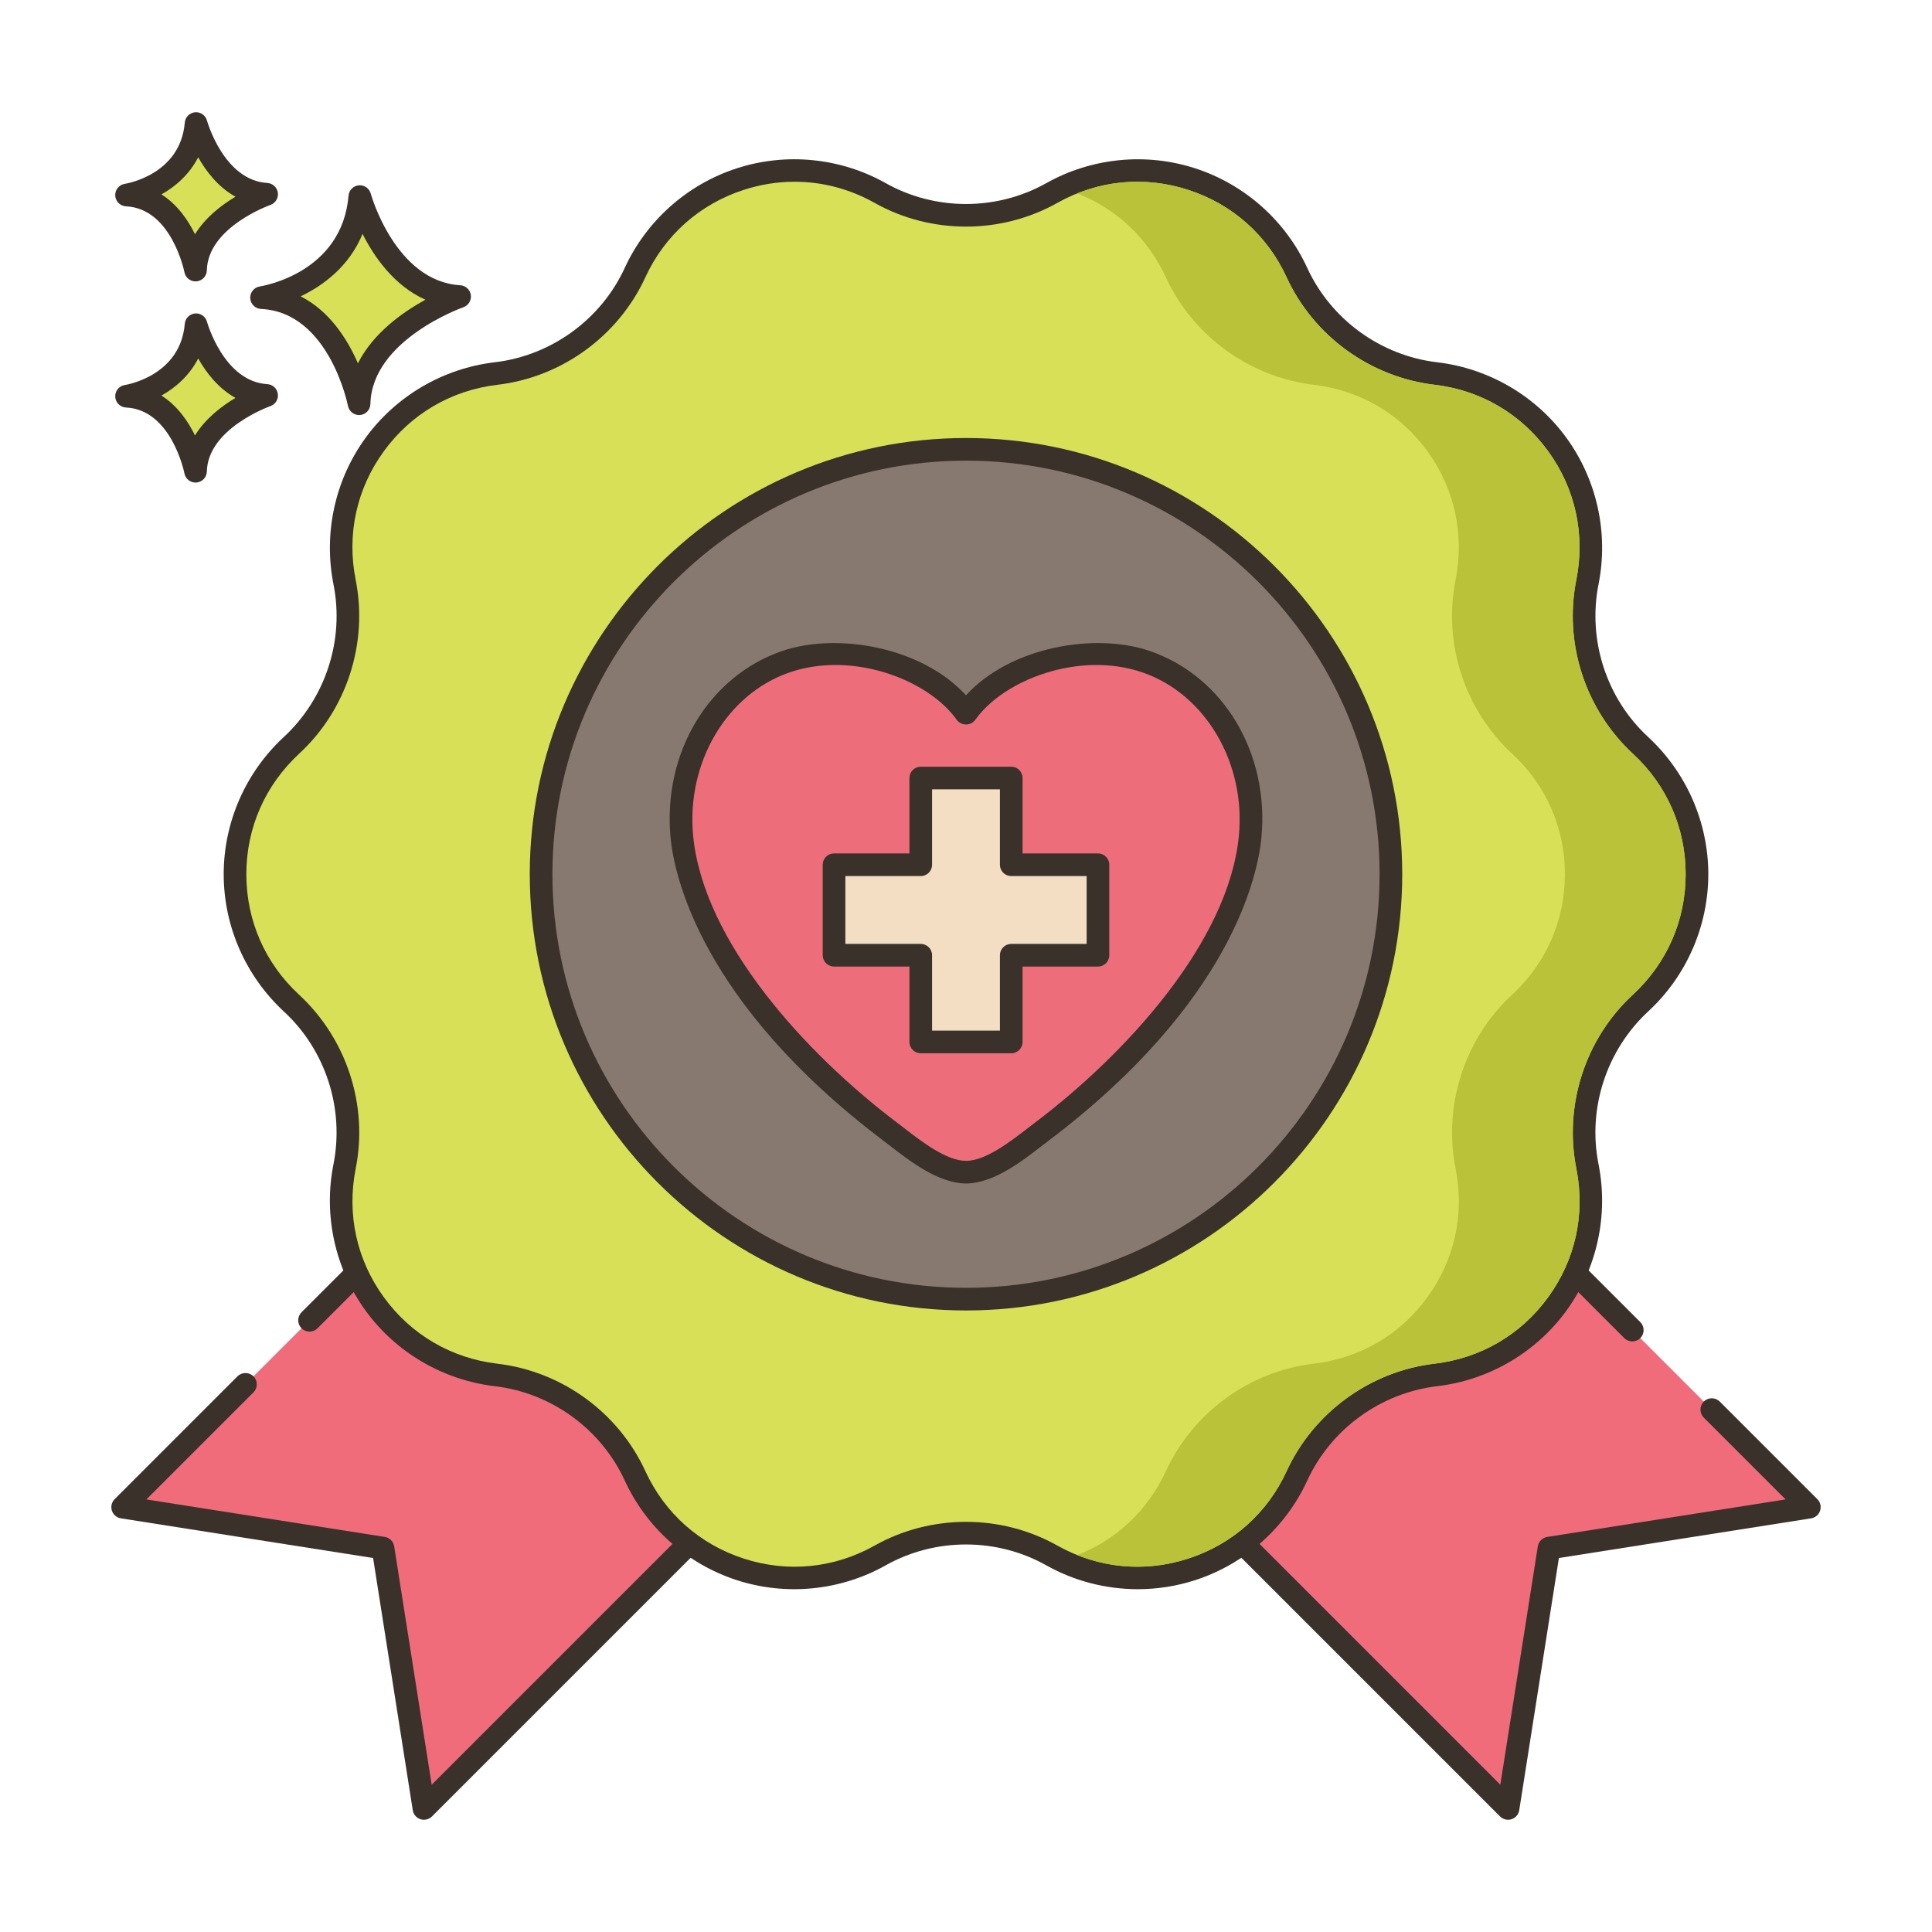
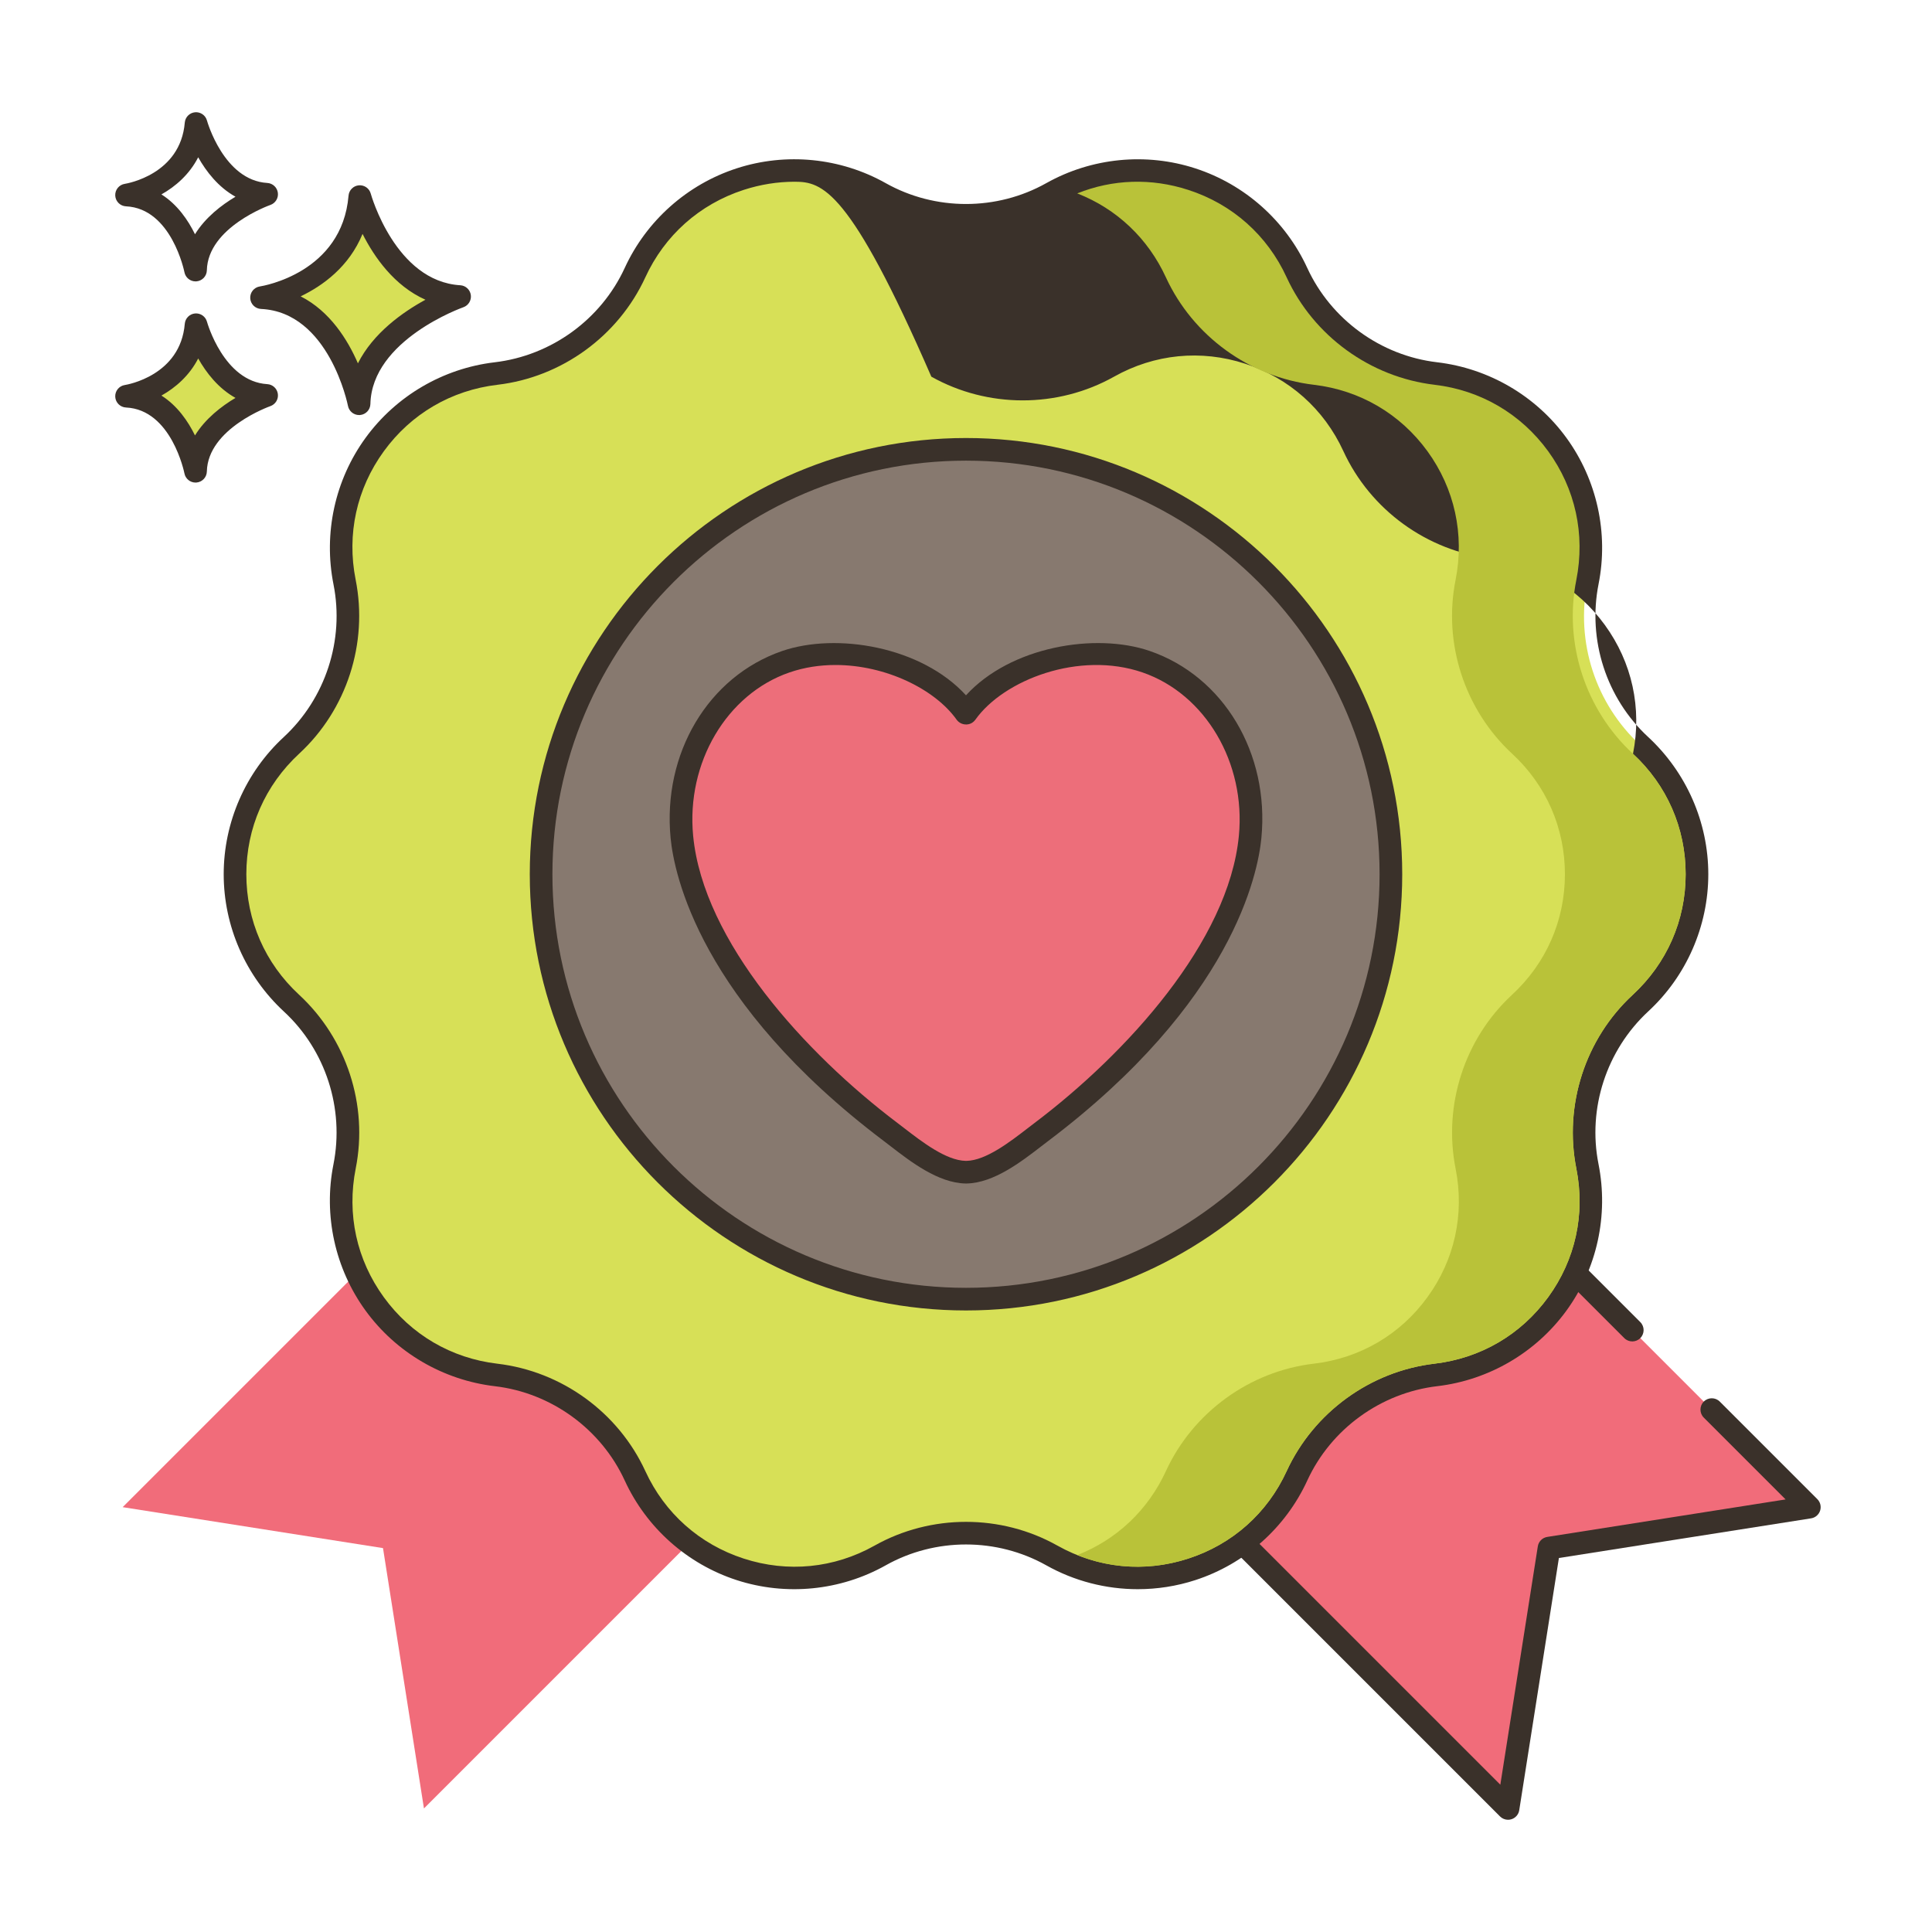
<svg xmlns="http://www.w3.org/2000/svg" id="Layer_1" x="0px" y="0px" viewBox="0 0 256 256" xml:space="preserve">
  <g>
    <path fill="#D7E057" d="M47.68,26.048c0,0,3.408,12.659,13.222,13.246c0,0-13.1,4.525-13.321,14.202  c0,0-2.579-13.572-12.925-14.059C34.655,39.438,46.706,37.612,47.68,26.048z" />
    <path fill="#3A312A" d="M47.579,54.996c-0.712,0-1.335-0.506-1.472-1.217c-0.024-0.124-2.495-12.417-11.522-12.842  c-0.771-0.037-1.388-0.651-1.428-1.421c-0.04-0.771,0.511-1.445,1.273-1.56c0.441-0.069,10.894-1.817,11.754-12.033  c0.061-0.725,0.634-1.301,1.359-1.367c0.735-0.062,1.393,0.399,1.583,1.101c0.032,0.116,3.259,11.626,11.864,12.141  c0.714,0.043,1.297,0.584,1.396,1.292c0.098,0.708-0.319,1.388-0.994,1.623c-0.121,0.042-12.118,4.31-12.313,12.819  c-0.018,0.767-0.61,1.396-1.375,1.459C47.664,54.995,47.621,54.996,47.579,54.996z M39.838,39.267  c3.878,1.969,6.23,5.746,7.587,8.876c2.026-4.021,5.942-6.787,8.949-8.427c-4.134-1.842-6.783-5.651-8.334-8.722  C46.247,35.354,42.769,37.862,39.838,39.267z" />
    <path fill="#D7E057" d="M25.981,43.029c0,0,2.411,8.954,9.352,9.369c0,0-9.266,3.201-9.422,10.045c0,0-1.824-9.6-9.142-9.944  C16.769,52.499,25.292,51.208,25.981,43.029z" />
    <path fill="#3A312A" d="M25.91,63.943c-0.714,0-1.337-0.507-1.473-1.22c-0.016-0.082-1.704-8.442-7.739-8.726  c-0.771-0.037-1.388-0.651-1.428-1.421c-0.04-0.771,0.511-1.445,1.273-1.56c0.296-0.047,7.364-1.243,7.942-8.114  c0.061-0.726,0.635-1.303,1.36-1.368c0.727-0.062,1.391,0.399,1.582,1.102l0,0c0.021,0.079,2.228,7.92,7.994,8.265  c0.714,0.043,1.299,0.584,1.396,1.293c0.098,0.709-0.32,1.388-0.996,1.622c-0.081,0.028-8.282,2.952-8.412,8.661  c-0.017,0.767-0.611,1.397-1.376,1.461C25.993,63.942,25.951,63.943,25.91,63.943z M21.391,52.416  c2.107,1.333,3.523,3.394,4.447,5.28c1.376-2.232,3.516-3.872,5.365-4.973c-2.287-1.269-3.884-3.35-4.941-5.223  C25.088,49.786,23.247,51.375,21.391,52.416z" />
-     <path fill="#D7E057" d="M25.981,16.371c0,0,2.411,8.954,9.352,9.37c0,0-9.266,3.201-9.422,10.045c0,0-1.824-9.6-9.142-9.944  C16.769,25.842,25.292,24.551,25.981,16.371z" />
    <path fill="#3A312A" d="M25.91,37.286c-0.714,0-1.337-0.507-1.473-1.22c-0.016-0.082-1.704-8.442-7.74-8.726  c-0.77-0.037-1.387-0.651-1.427-1.421c-0.04-0.771,0.511-1.445,1.273-1.56c0.296-0.047,7.364-1.243,7.942-8.114  c0.061-0.726,0.635-1.303,1.36-1.368c0.727-0.063,1.391,0.399,1.582,1.102l0,0c0.021,0.079,2.228,7.92,7.994,8.265  c0.714,0.043,1.299,0.584,1.396,1.293c0.098,0.709-0.319,1.388-0.996,1.622c-0.081,0.028-8.282,2.953-8.412,8.662  c-0.017,0.767-0.611,1.397-1.376,1.461C25.993,37.285,25.951,37.286,25.91,37.286z M21.391,25.759  c2.107,1.332,3.523,3.394,4.447,5.28c1.376-2.232,3.516-3.872,5.365-4.973c-2.287-1.27-3.884-3.35-4.941-5.224  C25.088,23.129,23.247,24.717,21.391,25.759z" />
    <polygon fill="#F16C7A" points="32.526,183.433 16.253,199.706 50.75,205.132 56.176,239.629 147.941,147.864 108.018,107.941   41.014,174.945  " />
-     <path fill="#3A312A" d="M56.176,241.129c-0.155,0-0.312-0.024-0.464-0.074c-0.537-0.175-0.93-0.636-1.018-1.193l-5.256-33.418  l-33.418-5.256c-0.558-0.088-1.019-0.481-1.193-1.018c-0.175-0.537-0.033-1.126,0.366-1.525l16.272-16.272  c0.586-0.586,1.535-0.586,2.121,0c0.586,0.585,0.586,1.536,0,2.121l-14.188,14.188l31.585,4.968  c0.643,0.101,1.148,0.606,1.249,1.249l4.968,31.585l88.62-88.62l-37.802-37.802l-65.943,65.943c-0.586,0.586-1.535,0.586-2.121,0  c-0.586-0.585-0.586-1.536,0-2.121l67.004-67.004c0.586-0.586,1.535-0.586,2.121,0l39.923,39.923  c0.281,0.281,0.439,0.663,0.439,1.061c0,0.398-0.158,0.779-0.439,1.061l-91.765,91.765  C56.951,240.975,56.567,241.129,56.176,241.129z" />
    <polygon fill="#F16C7A" points="216.287,176.246 147.982,107.941 108.059,147.864 199.824,239.629 205.25,205.131 239.747,199.706   226.82,186.778  " />
    <path fill="#3A312A" d="M199.824,241.129c-0.392,0-0.775-0.153-1.061-0.439l-91.765-91.765c-0.281-0.281-0.439-0.663-0.439-1.061  c0-0.398,0.158-0.779,0.439-1.061l39.923-39.923c0.586-0.586,1.535-0.586,2.121,0l68.305,68.305c0.586,0.585,0.586,1.536,0,2.121  c-0.586,0.586-1.535,0.586-2.121,0l-67.244-67.244l-37.802,37.802l88.62,88.62l4.968-31.585c0.101-0.643,0.606-1.148,1.249-1.249  l31.585-4.968l-10.843-10.843c-0.586-0.585-0.586-1.536,0-2.121c0.586-0.586,1.535-0.586,2.121,0l12.927,12.927  c0.399,0.399,0.54,0.988,0.366,1.525c-0.175,0.537-0.636,0.93-1.193,1.018l-33.418,5.256l-5.256,33.418  c-0.088,0.558-0.481,1.019-1.018,1.193C200.136,241.105,199.98,241.129,199.824,241.129z" />
    <path fill="#D7E057" d="M116.628,25.575l-0.005-0.003c-11.83-6.641-26.81-1.774-32.478,10.553l-0.001,0.002  c-3.382,7.355-10.349,12.419-18.388,13.366l-0.038,0.004c-13.46,1.586-22.71,14.31-20.066,27.603l0.01,0.05  c1.577,7.927-1.08,16.103-7.014,21.59l-0.047,0.043c-9.947,9.197-9.947,24.919,0,34.115l0.048,0.045  c5.934,5.486,8.59,13.662,7.014,21.588l-0.01,0.052C43.01,167.876,52.26,180.6,65.72,182.186l0.037,0.004  c8.04,0.947,15.006,6.011,18.389,13.366l0,0c5.668,12.327,20.648,17.193,32.479,10.552l0.003-0.002  c7.063-3.965,15.681-3.965,22.744,0l0.005,0.003c11.831,6.641,26.81,1.774,32.478-10.552l0.001-0.002  c3.382-7.355,10.349-12.419,18.388-13.366l0.038-0.004c13.46-1.586,22.71-14.31,20.066-27.603l-0.01-0.05  c-1.577-7.927,1.08-16.103,7.014-21.59l0.047-0.043c9.947-9.196,9.947-24.919,0-34.115l-0.049-0.045  c-5.934-5.486-8.59-13.662-7.014-21.588l0.01-0.052c2.643-13.293-6.607-26.017-20.067-27.602l-0.038-0.004  c-8.039-0.947-15.006-6.011-18.388-13.366l0,0c-5.668-12.327-20.648-17.193-32.479-10.552l-0.003,0.002  C132.309,29.54,123.691,29.54,116.628,25.575z" />
-     <path fill="#3A312A" d="M150.763,210.576c-4.207,0.001-8.394-1.067-12.121-3.16c-6.561-3.683-14.704-3.686-21.261-0.013  c-0.007,0.004-0.015,0.008-0.022,0.013c-6.003,3.37-13.201,4.083-19.748,1.956c-6.547-2.127-11.952-6.934-14.828-13.189  c-3.142-6.832-9.733-11.623-17.201-12.502c-6.868-0.809-13.104-4.461-17.148-10.024c-4.044-5.563-5.594-12.621-4.253-19.366  c1.474-7.413-1.04-15.151-6.551-20.246c-5.096-4.712-7.99-11.331-7.99-18.205c0-6.874,2.895-13.492,7.942-18.159  c5.558-5.139,8.072-12.877,6.608-20.239c-1.352-6.795,0.198-13.854,4.242-19.416s10.28-9.214,17.109-10.02  c7.506-0.884,14.097-5.675,17.239-12.507c2.877-6.255,8.281-11.063,14.829-13.19c6.547-2.128,13.745-1.415,19.747,1.955  l0.005,0.003c6.561,3.684,14.713,3.684,21.275,0c0.01-0.006,0.02-0.011,0.031-0.017c5.996-3.356,13.184-4.064,19.72-1.94  c6.547,2.127,11.952,6.934,14.828,13.189c3.142,6.832,9.732,11.623,17.201,12.502c6.868,0.809,13.104,4.461,17.148,10.023  c4.044,5.563,5.594,12.621,4.253,19.366c-1.474,7.413,1.04,15.151,6.551,20.246c5.096,4.712,7.99,11.331,7.99,18.205  c0,6.874-2.895,13.492-7.942,18.158c-5.558,5.139-8.072,12.878-6.608,20.239c1.352,6.795-0.198,13.854-4.242,19.417  c-4.044,5.562-10.28,9.214-17.11,10.018c-7.505,0.885-14.096,5.676-17.238,12.508c-2.876,6.256-8.282,11.063-14.829,13.19  C155.908,210.178,153.331,210.576,150.763,210.576z M105.294,24.081c-2.258,0-4.532,0.359-6.758,1.082  c-5.837,1.897-10.464,6.013-13.028,11.589c-3.576,7.776-11.077,13.229-19.576,14.231c-6.128,0.722-11.467,3.849-15.072,8.809  c-3.606,4.96-4.932,11.003-3.736,17.017c1.676,8.427-1.185,17.234-7.458,23.033c-4.547,4.204-7.025,9.871-7.025,15.999  c0,6.129,2.478,11.796,6.978,15.956c6.32,5.844,9.182,14.65,7.516,23.028c-1.206,6.066,0.121,12.109,3.726,17.068  c3.605,4.96,8.945,8.086,15.035,8.804c8.537,1.005,16.038,6.457,19.614,14.233c2.564,5.577,7.191,9.693,13.029,11.589  c5.829,1.895,11.984,1.288,17.332-1.708c0.008-0.004,0.015-0.009,0.022-0.013c7.467-4.191,16.745-4.192,24.213-0.001  c5.357,3.008,11.52,3.618,17.357,1.721c5.837-1.896,10.464-6.012,13.029-11.589c3.576-7.776,11.077-13.23,19.576-14.232  c6.127-0.722,11.467-3.848,15.072-8.808c3.605-4.96,4.932-11.003,3.736-17.018c-1.677-8.428,1.185-17.234,7.457-23.033  c4.547-4.204,7.025-9.871,7.025-15.999c0-6.129-2.478-11.796-6.978-15.956c-6.32-5.844-9.182-14.65-7.516-23.027  c1.206-6.066-0.121-12.109-3.727-17.069c-3.605-4.959-8.945-8.086-15.034-8.803c-8.538-1.005-16.039-6.458-19.614-14.233  c-2.564-5.577-7.191-9.692-13.029-11.589c-5.837-1.896-12-1.286-17.352,1.719c-0.01,0.005-0.02,0.011-0.03,0.017  c-7.462,4.177-16.727,4.171-24.186-0.015l0,0C112.576,25.023,108.954,24.081,105.294,24.081z" />
+     <path fill="#3A312A" d="M150.763,210.576c-4.207,0.001-8.394-1.067-12.121-3.16c-6.561-3.683-14.704-3.686-21.261-0.013  c-0.007,0.004-0.015,0.008-0.022,0.013c-6.003,3.37-13.201,4.083-19.748,1.956c-6.547-2.127-11.952-6.934-14.828-13.189  c-3.142-6.832-9.733-11.623-17.201-12.502c-6.868-0.809-13.104-4.461-17.148-10.024c-4.044-5.563-5.594-12.621-4.253-19.366  c1.474-7.413-1.04-15.151-6.551-20.246c-5.096-4.712-7.99-11.331-7.99-18.205c0-6.874,2.895-13.492,7.942-18.159  c5.558-5.139,8.072-12.877,6.608-20.239c-1.352-6.795,0.198-13.854,4.242-19.416s10.28-9.214,17.109-10.02  c7.506-0.884,14.097-5.675,17.239-12.507c2.877-6.255,8.281-11.063,14.829-13.19c6.547-2.128,13.745-1.415,19.747,1.955  l0.005,0.003c6.561,3.684,14.713,3.684,21.275,0c0.01-0.006,0.02-0.011,0.031-0.017c5.996-3.356,13.184-4.064,19.72-1.94  c6.547,2.127,11.952,6.934,14.828,13.189c3.142,6.832,9.732,11.623,17.201,12.502c6.868,0.809,13.104,4.461,17.148,10.023  c4.044,5.563,5.594,12.621,4.253,19.366c-1.474,7.413,1.04,15.151,6.551,20.246c5.096,4.712,7.99,11.331,7.99,18.205  c0,6.874-2.895,13.492-7.942,18.158c-5.558,5.139-8.072,12.878-6.608,20.239c1.352,6.795-0.198,13.854-4.242,19.417  c-4.044,5.562-10.28,9.214-17.11,10.018c-7.505,0.885-14.096,5.676-17.238,12.508c-2.876,6.256-8.282,11.063-14.829,13.19  C155.908,210.178,153.331,210.576,150.763,210.576z M105.294,24.081c-2.258,0-4.532,0.359-6.758,1.082  c-5.837,1.897-10.464,6.013-13.028,11.589c-3.576,7.776-11.077,13.229-19.576,14.231c-6.128,0.722-11.467,3.849-15.072,8.809  c-3.606,4.96-4.932,11.003-3.736,17.017c1.676,8.427-1.185,17.234-7.458,23.033c-4.547,4.204-7.025,9.871-7.025,15.999  c0,6.129,2.478,11.796,6.978,15.956c6.32,5.844,9.182,14.65,7.516,23.028c-1.206,6.066,0.121,12.109,3.726,17.068  c3.605,4.96,8.945,8.086,15.035,8.804c8.537,1.005,16.038,6.457,19.614,14.233c2.564,5.577,7.191,9.693,13.029,11.589  c5.829,1.895,11.984,1.288,17.332-1.708c0.008-0.004,0.015-0.009,0.022-0.013c7.467-4.191,16.745-4.192,24.213-0.001  c5.357,3.008,11.52,3.618,17.357,1.721c5.837-1.896,10.464-6.012,13.029-11.589c3.576-7.776,11.077-13.23,19.576-14.232  c6.127-0.722,11.467-3.848,15.072-8.808c3.605-4.96,4.932-11.003,3.736-17.018c-1.677-8.428,1.185-17.234,7.457-23.033  c4.547-4.204,7.025-9.871,7.025-15.999c0-6.129-2.478-11.796-6.978-15.956c1.206-6.066-0.121-12.109-3.727-17.069c-3.605-4.959-8.945-8.086-15.034-8.803c-8.538-1.005-16.039-6.458-19.614-14.233  c-2.564-5.577-7.191-9.692-13.029-11.589c-5.837-1.896-12-1.286-17.352,1.719c-0.01,0.005-0.02,0.011-0.03,0.017  c-7.462,4.177-16.727,4.171-24.186-0.015l0,0C112.576,25.023,108.954,24.081,105.294,24.081z" />
    <ellipse transform="matrix(0.305 -0.952 0.952 0.305 -21.377 202.383)" fill="#87796F" cx="128" cy="115.841" rx="56.302" ry="56.302" />
    <path fill="#3A312A" d="M128,173.643c-31.872,0-57.802-25.93-57.802-57.802c0-31.872,25.93-57.802,57.802-57.802  s57.802,25.93,57.802,57.802C185.802,147.713,159.872,173.643,128,173.643z M128,61.039c-30.218,0-54.802,24.584-54.802,54.802  S97.782,170.643,128,170.643s54.802-24.584,54.802-54.802S158.218,61.039,128,61.039z" />
    <path fill="#B9C239" d="M216.38,99.886c-6.32-5.84-9.18-14.65-7.51-23.03c1.2-6.06-0.13-12.11-3.73-17.07  c-3.61-4.96-8.95-8.08-15.04-8.8c-8.53-1.01-16.03-6.46-19.61-14.23c-2.56-5.58-7.19-9.7-13.03-11.59  c-4.91-1.6-10.04-1.42-14.72,0.46c5.24,2.05,9.38,5.97,11.75,11.13c3.58,7.77,11.08,13.22,19.61,14.23  c6.09,0.72,11.43,3.84,15.04,8.8c3.6,4.96,4.93,11.01,3.73,17.07c-1.67,8.38,1.19,17.19,7.51,23.03c4.5,4.16,6.98,9.83,6.98,15.95  c0,6.13-2.48,11.8-7.03,16c-6.27,5.8-9.13,14.61-7.45,23.04c1.19,6.01-0.13,12.05-3.74,17.01c-3.6,4.96-8.94,8.09-15.07,8.81  c-8.5,1-16,6.46-19.58,14.23c-2.37,5.16-6.51,9.08-11.75,11.13c4.68,1.88,9.81,2.06,14.72,0.46c5.84-1.89,10.47-6.01,13.03-11.59  c3.58-7.77,11.08-13.23,19.58-14.23c6.13-0.72,11.47-3.85,15.07-8.81c3.61-4.96,4.93-11,3.74-17.01  c-1.68-8.43,1.18-17.24,7.45-23.04c4.55-4.2,7.03-9.87,7.03-16C223.36,109.716,220.88,104.046,216.38,99.886z" />
    <path fill-rule="evenodd" clip-rule="evenodd" fill="#ED6E7A" d="M151.88,87.684c-7.54-2.598-18.97-0.096-23.867,6.819  c-0.004,0.002-0.027-0.005-0.034-0.011c-4.902-6.906-16.323-9.405-23.859-6.808c-9.598,3.307-14.712,13.427-13.768,23.215  c1.478,15.308,16.332,30.541,27.656,39.092c2.584,1.952,6.433,5.255,9.916,5.329c0.002,0,0.148,0,0.15,0  c3.483-0.074,7.332-3.377,9.916-5.329c11.325-8.551,26.178-23.785,27.656-39.092C166.592,101.111,161.477,90.991,151.88,87.684z" />
    <path fill="#3A312A" d="M127.925,156.82c-3.615-0.076-7.253-2.884-9.91-4.934c-0.318-0.245-0.622-0.48-0.91-0.698  c-24.391-18.416-27.786-35.383-28.246-40.145c-1.083-11.219,4.992-21.408,14.772-24.778c7.207-2.483,18.471-0.596,24.368,5.868  c5.897-6.466,17.158-8.354,24.369-5.868l0,0c9.78,3.37,15.855,13.559,14.772,24.778c-0.46,4.762-3.855,21.729-28.246,40.145  c-0.288,0.217-0.592,0.452-0.91,0.697c-2.657,2.05-6.295,4.858-9.878,4.934L127.925,156.82z M110.707,88.115  c-2.054,0-4.121,0.305-6.098,0.986c-8.33,2.871-13.697,11.977-12.763,21.654c1.351,13.998,14.868,28.828,27.067,38.039  c0.296,0.224,0.608,0.465,0.935,0.717c2.327,1.795,5.513,4.254,8.109,4.31l0.119-0.001c2.564-0.055,5.751-2.514,8.077-4.309  c0.327-0.252,0.639-0.493,0.935-0.716c12.199-9.211,25.715-24.041,27.067-38.04c0.934-9.677-4.434-18.783-12.763-21.654  c-8.391-2.89-18.411,0.983-22.154,6.268c-0.115,0.162-0.261,0.299-0.429,0.405c-0.559,0.349-1.313,0.282-1.811-0.149  c-0.09-0.078-0.171-0.168-0.241-0.265C123.893,91.326,117.367,88.115,110.707,88.115z" />
-     <polygon fill="#F3DEC3" points="145.485,114.584 133.995,114.584 133.995,103.094 122.005,103.094 122.005,114.584   110.515,114.584 110.515,126.574 122.005,126.574 122.005,138.064 133.995,138.064 133.995,126.574 145.485,126.574  " />
-     <path fill="#3A312A" d="M133.995,139.564h-11.99c-0.829,0-1.5-0.671-1.5-1.5v-9.99h-9.99c-0.829,0-1.5-0.671-1.5-1.5v-11.99  c0-0.829,0.671-1.5,1.5-1.5h9.99v-9.99c0-0.829,0.671-1.5,1.5-1.5h11.99c0.829,0,1.5,0.671,1.5,1.5v9.99h9.99  c0.829,0,1.5,0.671,1.5,1.5v11.99c0,0.829-0.671,1.5-1.5,1.5h-9.99v9.99C135.495,138.893,134.824,139.564,133.995,139.564z   M123.505,136.564h8.99v-9.99c0-0.829,0.671-1.5,1.5-1.5h9.99v-8.99h-9.99c-0.829,0-1.5-0.671-1.5-1.5v-9.99h-8.99v9.99  c0,0.829-0.671,1.5-1.5,1.5h-9.99v8.99h9.99c0.829,0,1.5,0.671,1.5,1.5V136.564z" />
  </g>
</svg>